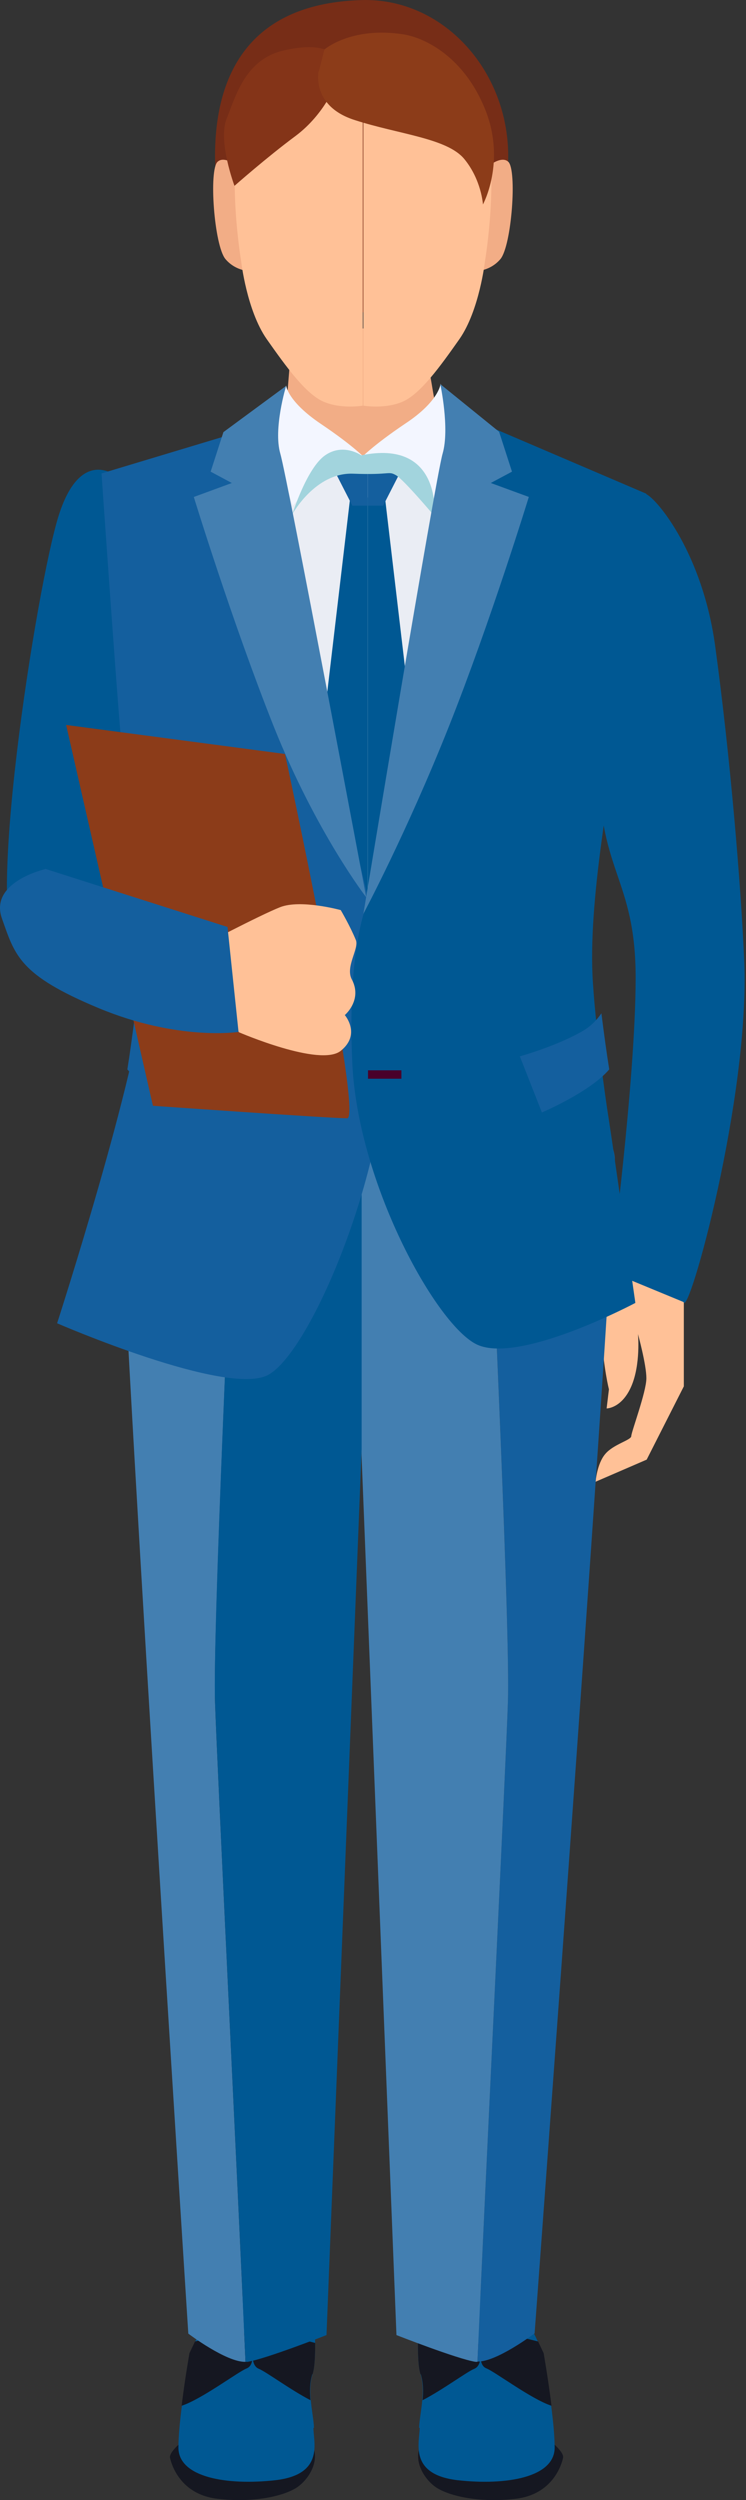
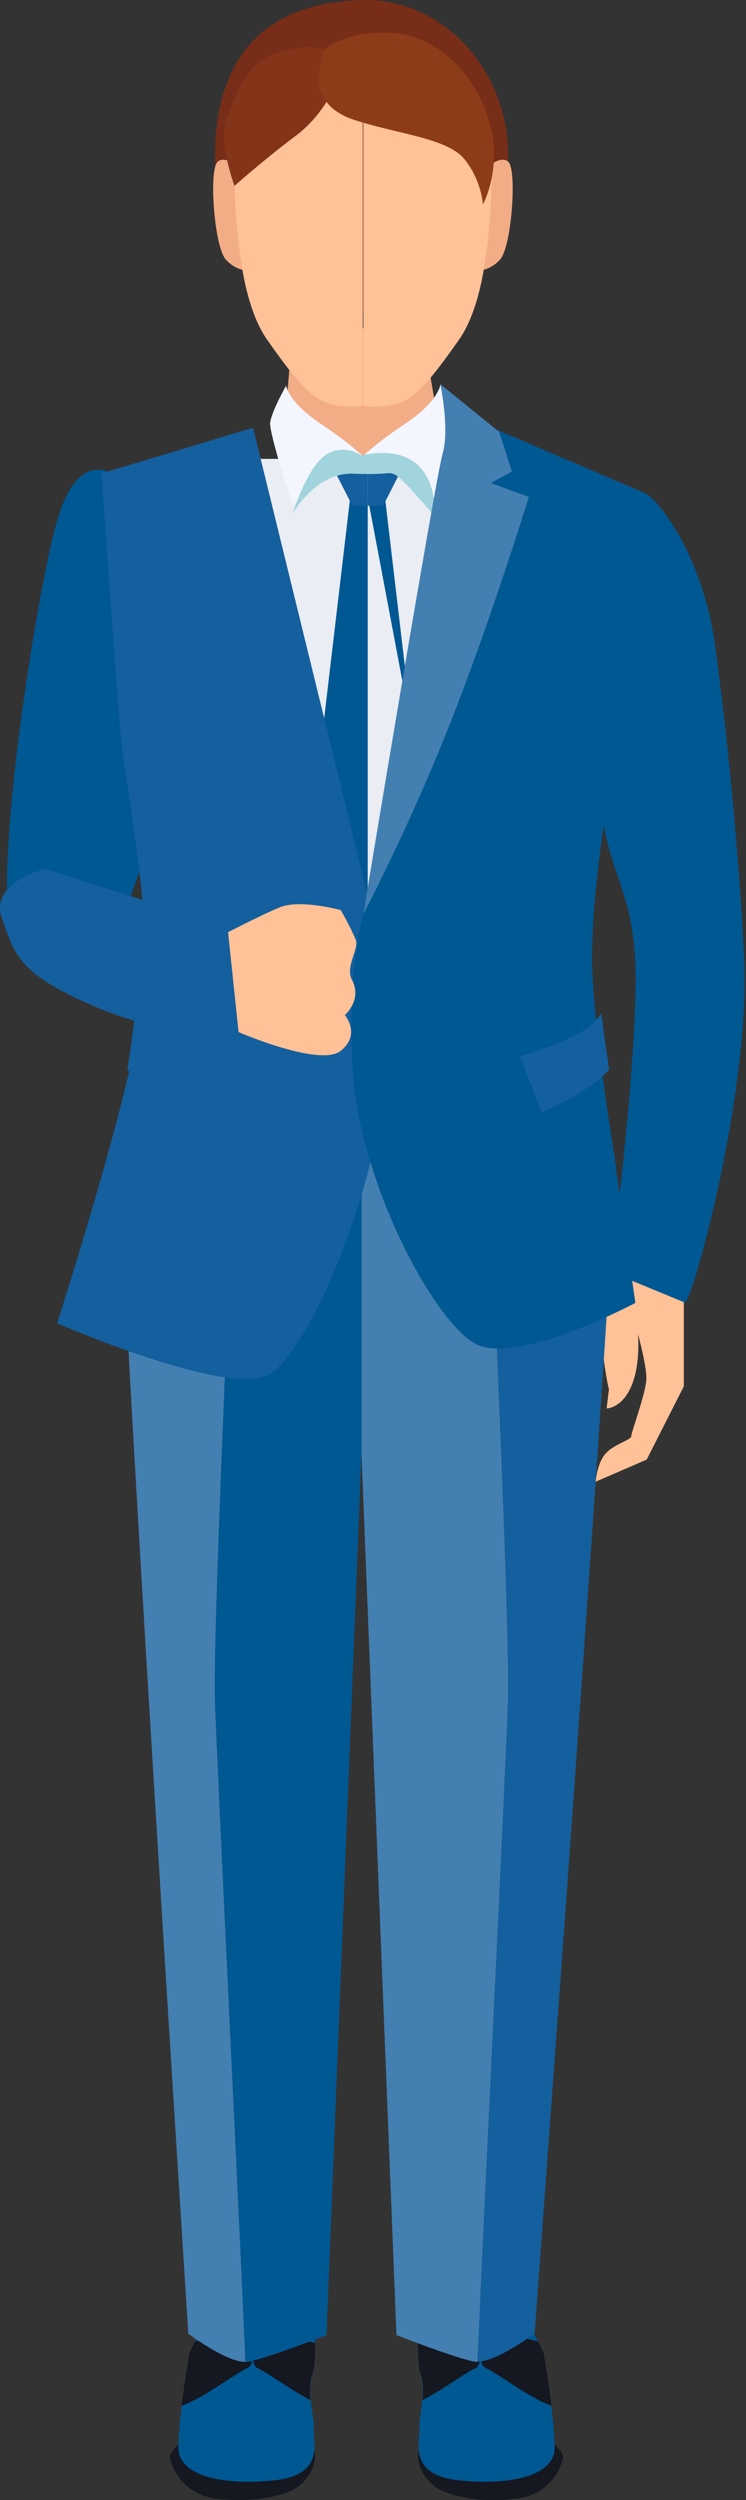
<svg xmlns="http://www.w3.org/2000/svg" width="49" height="164" viewBox="0 0 49 164" fill="none">
  <rect x="0" y="0" width="49" height="164" fill="#333333" stroke="none" />
  <path d="M19.215 21.632L18.758 27.277C18.758 27.277 21.256 32.179 23.467 31.359C25.679 30.52 28.92 28.498 28.92 28.498L27.719 21.46L19.215 21.651V21.632Z" fill="#F2AD86" />
  <path d="M33.248 30.101H16.602V60.369H33.248V30.101Z" fill="#EAEDF4" />
-   <path d="M27.168 48.581L25.242 32.255L24.155 32.636V59.967L27.168 48.581Z" fill="#005893" />
+   <path d="M27.168 48.581L25.242 32.255L24.155 32.636L27.168 48.581Z" fill="#005893" />
  <path d="M21.121 48.581L23.047 32.255L24.153 32.636V59.967L21.121 48.581Z" fill="#005893" />
  <path d="M21.503 29.967L23.143 33.171H24.153V29.872L21.503 29.967Z" fill="#145F9E" />
  <path d="M26.806 29.967L25.166 33.171H24.155V29.872L26.806 29.967Z" fill="#145F9E" />
  <path d="M28.463 33.171C28.463 33.171 30.026 28.46 29.95 27.716C29.855 26.972 28.94 25.179 28.94 25.179C28.94 25.179 28.844 26.324 26.613 27.792C24.402 29.28 23.658 30.1 23.658 30.1C23.658 30.1 24.783 30.024 26.156 30.939L28.463 33.152V33.171Z" fill="#F3F6FF" />
  <path d="M24.039 30.12C24.039 30.12 22.838 29.929 21.541 30.959C20.245 31.97 19.234 33.171 19.234 33.171C19.234 33.171 17.671 28.46 17.747 27.717C17.842 26.973 18.796 25.294 18.796 25.294C18.796 25.294 18.872 26.324 21.084 27.812C23.295 29.3 24.039 30.12 24.039 30.12Z" fill="#F3F6FF" />
  <path d="M33.381 10.246C33.381 15.91 29.072 20.488 23.753 20.488C18.433 20.488 14.124 15.91 14.124 10.246C14.124 4.581 16.622 0.213 23.753 0.004C29.072 -0.149 33.381 4.581 33.381 10.246Z" fill="#772D17" />
  <path d="M7.661 31.245C7.661 31.245 5.316 29.261 3.866 33.782C2.417 38.302 -1.205 61.322 1.331 62.581C3.866 63.859 8.576 58.824 8.576 58.824L11.646 50.089L7.642 31.245H7.661Z" fill="#005893" />
  <path d="M41.103 82.34C41.103 82.34 39.273 84.438 39.463 87.147C39.654 89.855 39.997 91.133 39.997 91.133L39.845 92.391C39.845 92.391 40.836 92.391 41.465 90.942C42.094 89.493 41.904 87.509 41.904 87.509C41.904 87.509 42.457 89.512 42.457 90.408C42.457 91.304 41.465 93.936 41.465 94.203C41.465 94.471 40.283 94.737 39.749 95.386C39.215 96.015 39.12 97.198 39.12 97.198L42.476 95.748L44.916 90.942V84.152L41.198 82.073L41.103 82.34Z" fill="#FFC197" />
  <path d="M40.551 35.86C40.551 35.86 41.675 32.045 42.438 32.408C43.201 32.77 46.156 36.356 46.976 42.383C47.968 49.63 48.673 58.098 48.883 63.038C49.264 71.983 45.203 86.517 44.898 85.41L40.093 83.427C40.093 83.427 41.733 71.03 41.752 64.221C41.771 57.412 39.178 57.24 39.368 49.725C39.559 42.211 40.551 35.86 40.551 35.86Z" fill="#005893" />
  <path d="M12.369 159.833C12.369 159.833 11.073 160.767 11.168 161.225C11.263 161.683 11.854 163.628 14.276 163.914C16.698 164.2 18.661 163.724 19.5 163.171C20.339 162.617 21.445 160.958 19.958 159.661L12.369 159.852V159.833Z" fill="#151721" />
  <path d="M20.586 159.26C20.586 160.194 21.329 162.311 18.107 162.693C14.866 163.055 11.72 162.502 11.72 160.556C11.72 159.832 11.815 158.821 11.948 157.81C12.158 156.074 12.463 154.358 12.463 154.358L12.826 153.595L14.236 150.639L20.243 150.829L20.529 150.925C20.529 150.925 20.681 152.317 20.7 153.671C20.7 154.472 20.681 155.254 20.529 155.731C20.357 156.303 20.357 156.875 20.414 157.429C20.471 158.115 20.605 158.745 20.624 159.26H20.586Z" fill="#005893" />
  <path d="M16.583 154.568C16.583 154.95 16.488 155.255 16.183 155.369C15.591 155.617 13.227 157.391 11.931 157.811C12.14 156.075 12.445 154.358 12.445 154.358L12.808 153.596C13.933 153.309 15.973 152.814 16.183 153.138C16.373 153.405 16.583 154.034 16.583 154.549V154.568Z" fill="#151721" />
  <path d="M20.51 155.75C20.339 156.323 20.339 156.895 20.396 157.448C19.099 156.78 17.479 155.579 17.002 155.388C16.716 155.274 16.602 154.949 16.602 154.587C16.602 154.053 16.811 153.443 17.002 153.157C17.25 152.794 19.69 153.424 20.701 153.691C20.701 154.492 20.682 155.274 20.529 155.75H20.51Z" fill="#151721" />
  <path d="M35.783 159.833C35.783 159.833 37.08 160.767 36.984 161.225C36.889 161.683 36.298 163.628 33.876 163.914C31.455 164.2 29.491 163.724 28.652 163.171C27.813 162.617 26.707 160.958 28.194 159.661L35.783 159.852V159.833Z" fill="#151721" />
  <path d="M27.566 159.26C27.566 160.194 26.822 162.311 30.044 162.693C33.286 163.055 36.432 162.502 36.432 160.556C36.432 159.832 36.336 158.821 36.203 157.81C35.993 156.074 35.688 154.358 35.688 154.358L35.326 153.595L33.915 150.639L27.909 150.829L27.623 150.925C27.623 150.925 27.47 152.317 27.451 153.671C27.451 154.472 27.47 155.254 27.623 155.731C27.794 156.303 27.794 156.875 27.737 157.429C27.68 158.115 27.547 158.745 27.527 159.26H27.566Z" fill="#005893" />
  <path d="M31.57 154.568C31.57 154.95 31.666 155.255 31.971 155.369C32.562 155.617 34.926 157.391 36.223 157.811C36.013 156.075 35.708 154.358 35.708 154.358L35.346 153.596C34.221 153.309 32.18 152.814 31.971 153.138C31.78 153.405 31.57 154.034 31.57 154.549V154.568Z" fill="#151721" />
  <path d="M27.642 155.75C27.813 156.323 27.813 156.895 27.756 157.448C29.053 156.78 30.674 155.579 31.15 155.388C31.436 155.274 31.55 154.949 31.55 154.587C31.55 154.053 31.341 153.443 31.15 153.157C30.902 152.794 28.462 153.424 27.451 153.691C27.451 154.492 27.47 155.274 27.623 155.75H27.642Z" fill="#151721" />
  <path d="M40.378 75.893C40.092 73.204 35.859 72.098 35.859 72.098L31.912 72.346C32.389 82.664 33.514 107.115 33.361 111.616C33.209 116.174 31.893 142.8 31.359 154.911C32.618 154.949 35.115 153.061 35.115 153.061C35.115 153.061 40.645 78.582 40.378 75.893Z" fill="#145F9E" />
  <path d="M31.913 72.364L23.733 72.86V95.08L26.041 153.175C26.041 153.175 30.025 154.739 31.227 154.93C31.265 154.93 31.322 154.93 31.36 154.93C31.894 142.819 33.21 116.193 33.362 111.635C33.515 107.134 32.39 82.683 31.913 72.364Z" fill="#437FB1" />
  <path d="M7.927 76.961C8.213 74.272 11.626 72.117 11.626 72.117L15.572 72.365C15.096 82.683 13.99 107.134 14.123 111.635C14.276 116.194 15.592 142.819 16.125 154.93C14.867 154.968 12.369 153.08 12.369 153.08C12.369 153.08 7.66 79.65 7.946 76.961H7.927Z" fill="#437FB1" />
  <path d="M15.573 72.364L23.753 72.86V95.08L21.446 153.175C21.446 153.175 17.461 154.739 16.26 154.93C16.222 154.93 16.165 154.93 16.127 154.93C15.593 142.819 14.277 116.193 14.124 111.635C13.972 107.134 15.097 82.683 15.573 72.364Z" fill="#005893" />
  <g style="mix-blend-mode:multiply">
    <g style="mix-blend-mode:multiply">
      <path d="M23.733 29.871C23.733 29.871 22.551 29.032 21.35 29.871C20.149 30.71 19.195 33.743 19.195 33.743C19.195 33.743 20.702 30.977 23.199 31.073C25.697 31.168 25.487 30.882 26.002 31.168C26.517 31.454 28.538 33.857 28.538 33.857C28.538 33.857 29.053 28.765 23.714 29.871H23.733Z" fill="#A2D4DD" />
    </g>
  </g>
  <path d="M16.621 28.06L6.668 31.055C6.668 31.055 7.641 45.092 7.927 48.239C8.213 51.386 9.871 59.244 9.49 64.718C9.128 70.172 3.751 86.804 3.751 86.804C3.751 86.804 14.962 91.667 17.632 90.18C20.32 88.692 24.934 77.782 25.316 70.001C25.678 62.219 24.305 59.396 24.305 59.396L16.621 28.06Z" fill="#145F9E" />
  <path d="M40.513 48.047C40.227 51.194 38.568 59.052 38.949 64.526C39.064 66.262 39.273 68.112 39.483 69.809C39.655 71.163 39.826 72.422 39.998 73.49C40.284 75.321 41.733 85.468 41.733 85.468C41.733 85.468 33.897 89.626 31.208 88.138C28.52 86.67 23.524 77.572 23.143 69.79C22.781 62.009 24.153 59.186 24.153 59.186L31.837 27.85L42.458 32.389C42.458 32.389 40.818 44.882 40.532 48.029L40.513 48.047Z" fill="#005893" />
  <path d="M26.021 60.808H24.248V61.284H26.021V60.808Z" fill="#005893" />
-   <path d="M26.366 70.21H24.173V70.763H26.366V70.21Z" fill="#49002A" />
-   <path d="M14.675 28.346L18.794 25.314C18.794 25.314 17.936 28.118 18.412 29.758C18.889 31.398 24.056 58.863 24.056 58.863C24.056 58.863 20.777 54.629 17.993 47.686C15.228 40.744 12.73 32.6 12.73 32.6L15.228 31.684L13.836 30.94L14.675 28.346Z" fill="#437FB1" />
  <path d="M32.809 28.345L28.92 25.198C28.92 25.198 29.549 28.116 29.072 29.757C28.596 31.397 23.867 59.949 23.867 59.949C23.867 59.949 26.708 54.627 29.473 47.685C32.237 40.742 34.735 32.598 34.735 32.598L32.237 31.683L33.629 30.939L32.79 28.345H32.809Z" fill="#437FB1" />
  <path d="M39.998 70.171C38.74 71.64 35.594 72.975 35.594 72.975L34.145 69.294C34.145 69.294 36.432 68.665 38.168 67.692C38.797 67.349 39.216 66.891 39.502 66.471C39.674 67.825 39.846 69.084 40.017 70.152L39.998 70.171Z" fill="#145F9E" />
  <path d="M8.384 70.171C9.643 71.64 12.789 72.975 12.789 72.975L14.238 69.294C14.238 69.294 11.95 68.665 10.215 67.692C9.586 67.349 9.166 66.891 8.88 66.471C8.708 67.825 8.537 69.084 8.365 70.152L8.384 70.171Z" fill="#145F9E" />
  <path d="M16.05 11.276C16.05 11.276 14.868 10.093 14.296 10.608C13.705 11.123 14.067 16.12 14.811 16.998C15.554 17.875 16.641 17.799 16.641 17.799L16.05 11.257V11.276Z" fill="#F2AD86" />
  <path d="M19.004 3.761C19.004 3.761 17.383 3.838 16.067 7.29C14.752 10.742 15.839 17.131 15.839 17.131C15.839 17.131 16.201 20.355 17.517 22.243C18.794 24.055 20.072 25.828 21.235 26.343C22.417 26.858 23.828 26.61 23.828 26.61V3.399L18.985 3.761H19.004Z" fill="#FFC197" />
  <path d="M31.627 11.276C31.627 11.276 32.809 10.093 33.381 10.608C33.972 11.123 33.61 16.12 32.867 16.998C32.123 17.875 31.036 17.799 31.036 17.799L31.627 11.257V11.276Z" fill="#F2AD86" />
  <path d="M28.691 3.761C28.691 3.761 30.312 3.838 31.627 7.29C32.943 10.742 31.856 17.131 31.856 17.131C31.856 17.131 31.494 20.355 30.178 22.243C28.901 24.055 27.623 25.828 26.46 26.343C25.278 26.858 23.867 26.61 23.867 26.61V3.399L28.71 3.761H28.691Z" fill="#FFC197" />
  <path d="M22.075 5.477C22.075 5.477 21.331 7.48 19.425 8.91C17.518 10.322 15.402 12.191 15.402 12.191C15.402 12.191 14.296 9.254 14.887 7.785C15.478 6.316 16.107 3.913 18.586 3.322C21.064 2.731 21.751 3.475 21.751 3.475L22.094 5.477H22.075Z" fill="#843418" />
  <path d="M20.93 4.657C20.93 4.657 20.415 6.965 23.313 7.88C26.211 8.815 29.377 9.063 30.501 10.436C31.626 11.809 31.722 13.412 31.722 13.412C31.722 13.412 33.247 10.627 31.874 7.194C30.501 3.761 27.947 2.483 26.497 2.254C23.065 1.72 21.311 3.246 21.311 3.246L20.949 4.657H20.93Z" fill="#8C3C19" />
-   <path d="M4.343 47.552L10.044 72.537C10.044 72.537 21.713 73.357 22.8 73.357C23.887 73.357 18.72 49.459 18.72 49.459L4.324 47.552H4.343Z" fill="#8C3C19" />
  <path d="M15.689 67.711C15.689 67.711 21.027 70.019 22.381 68.932C23.735 67.844 22.648 66.586 22.648 66.586C22.648 66.586 23.83 65.594 23.106 64.24C22.667 63.42 23.602 62.218 23.373 61.665C23.011 60.769 22.381 59.7 22.381 59.7C22.381 59.7 19.75 58.976 18.396 59.51C17.043 60.044 13.058 62.142 13.058 62.142L15.689 67.711Z" fill="#FFC197" />
  <path d="M2.97 57.012C2.97 57.012 -0.729 57.851 0.129 60.254C0.987 62.676 1.254 63.954 6.478 66.129C11.703 68.303 15.668 67.692 15.668 67.692L14.944 60.807L2.97 56.993V57.012Z" fill="#145F9E" />
</svg>